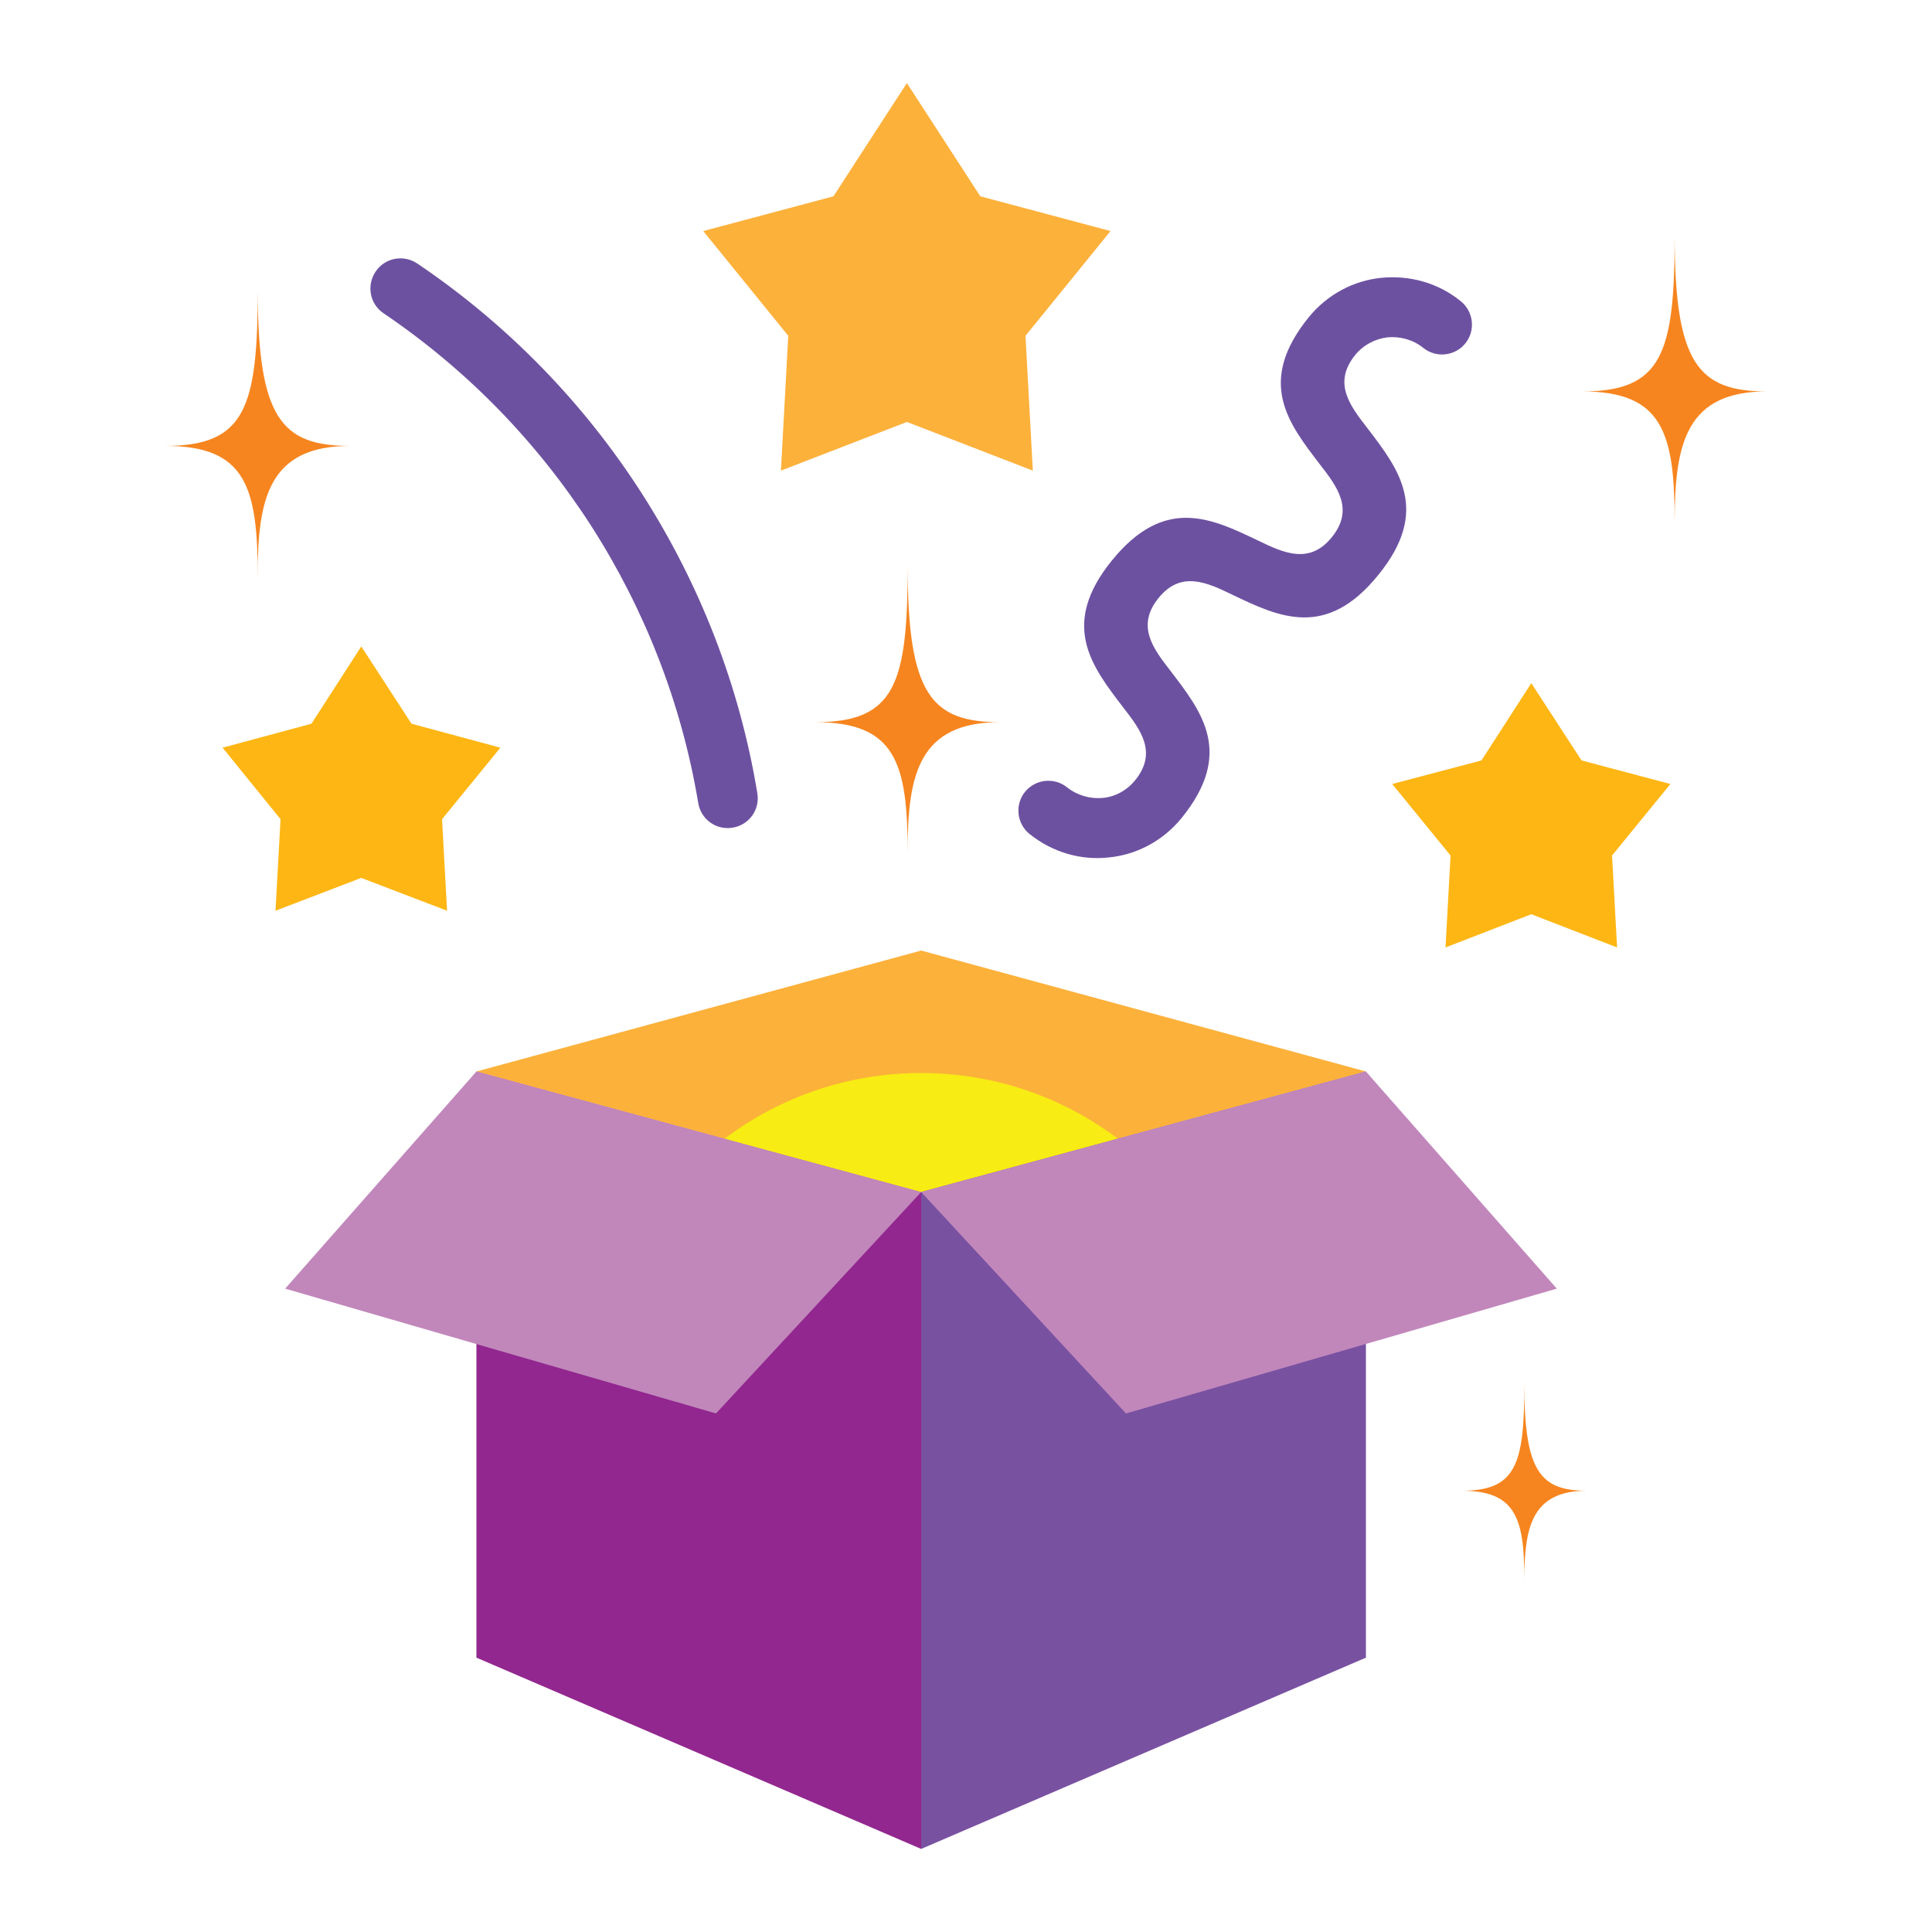
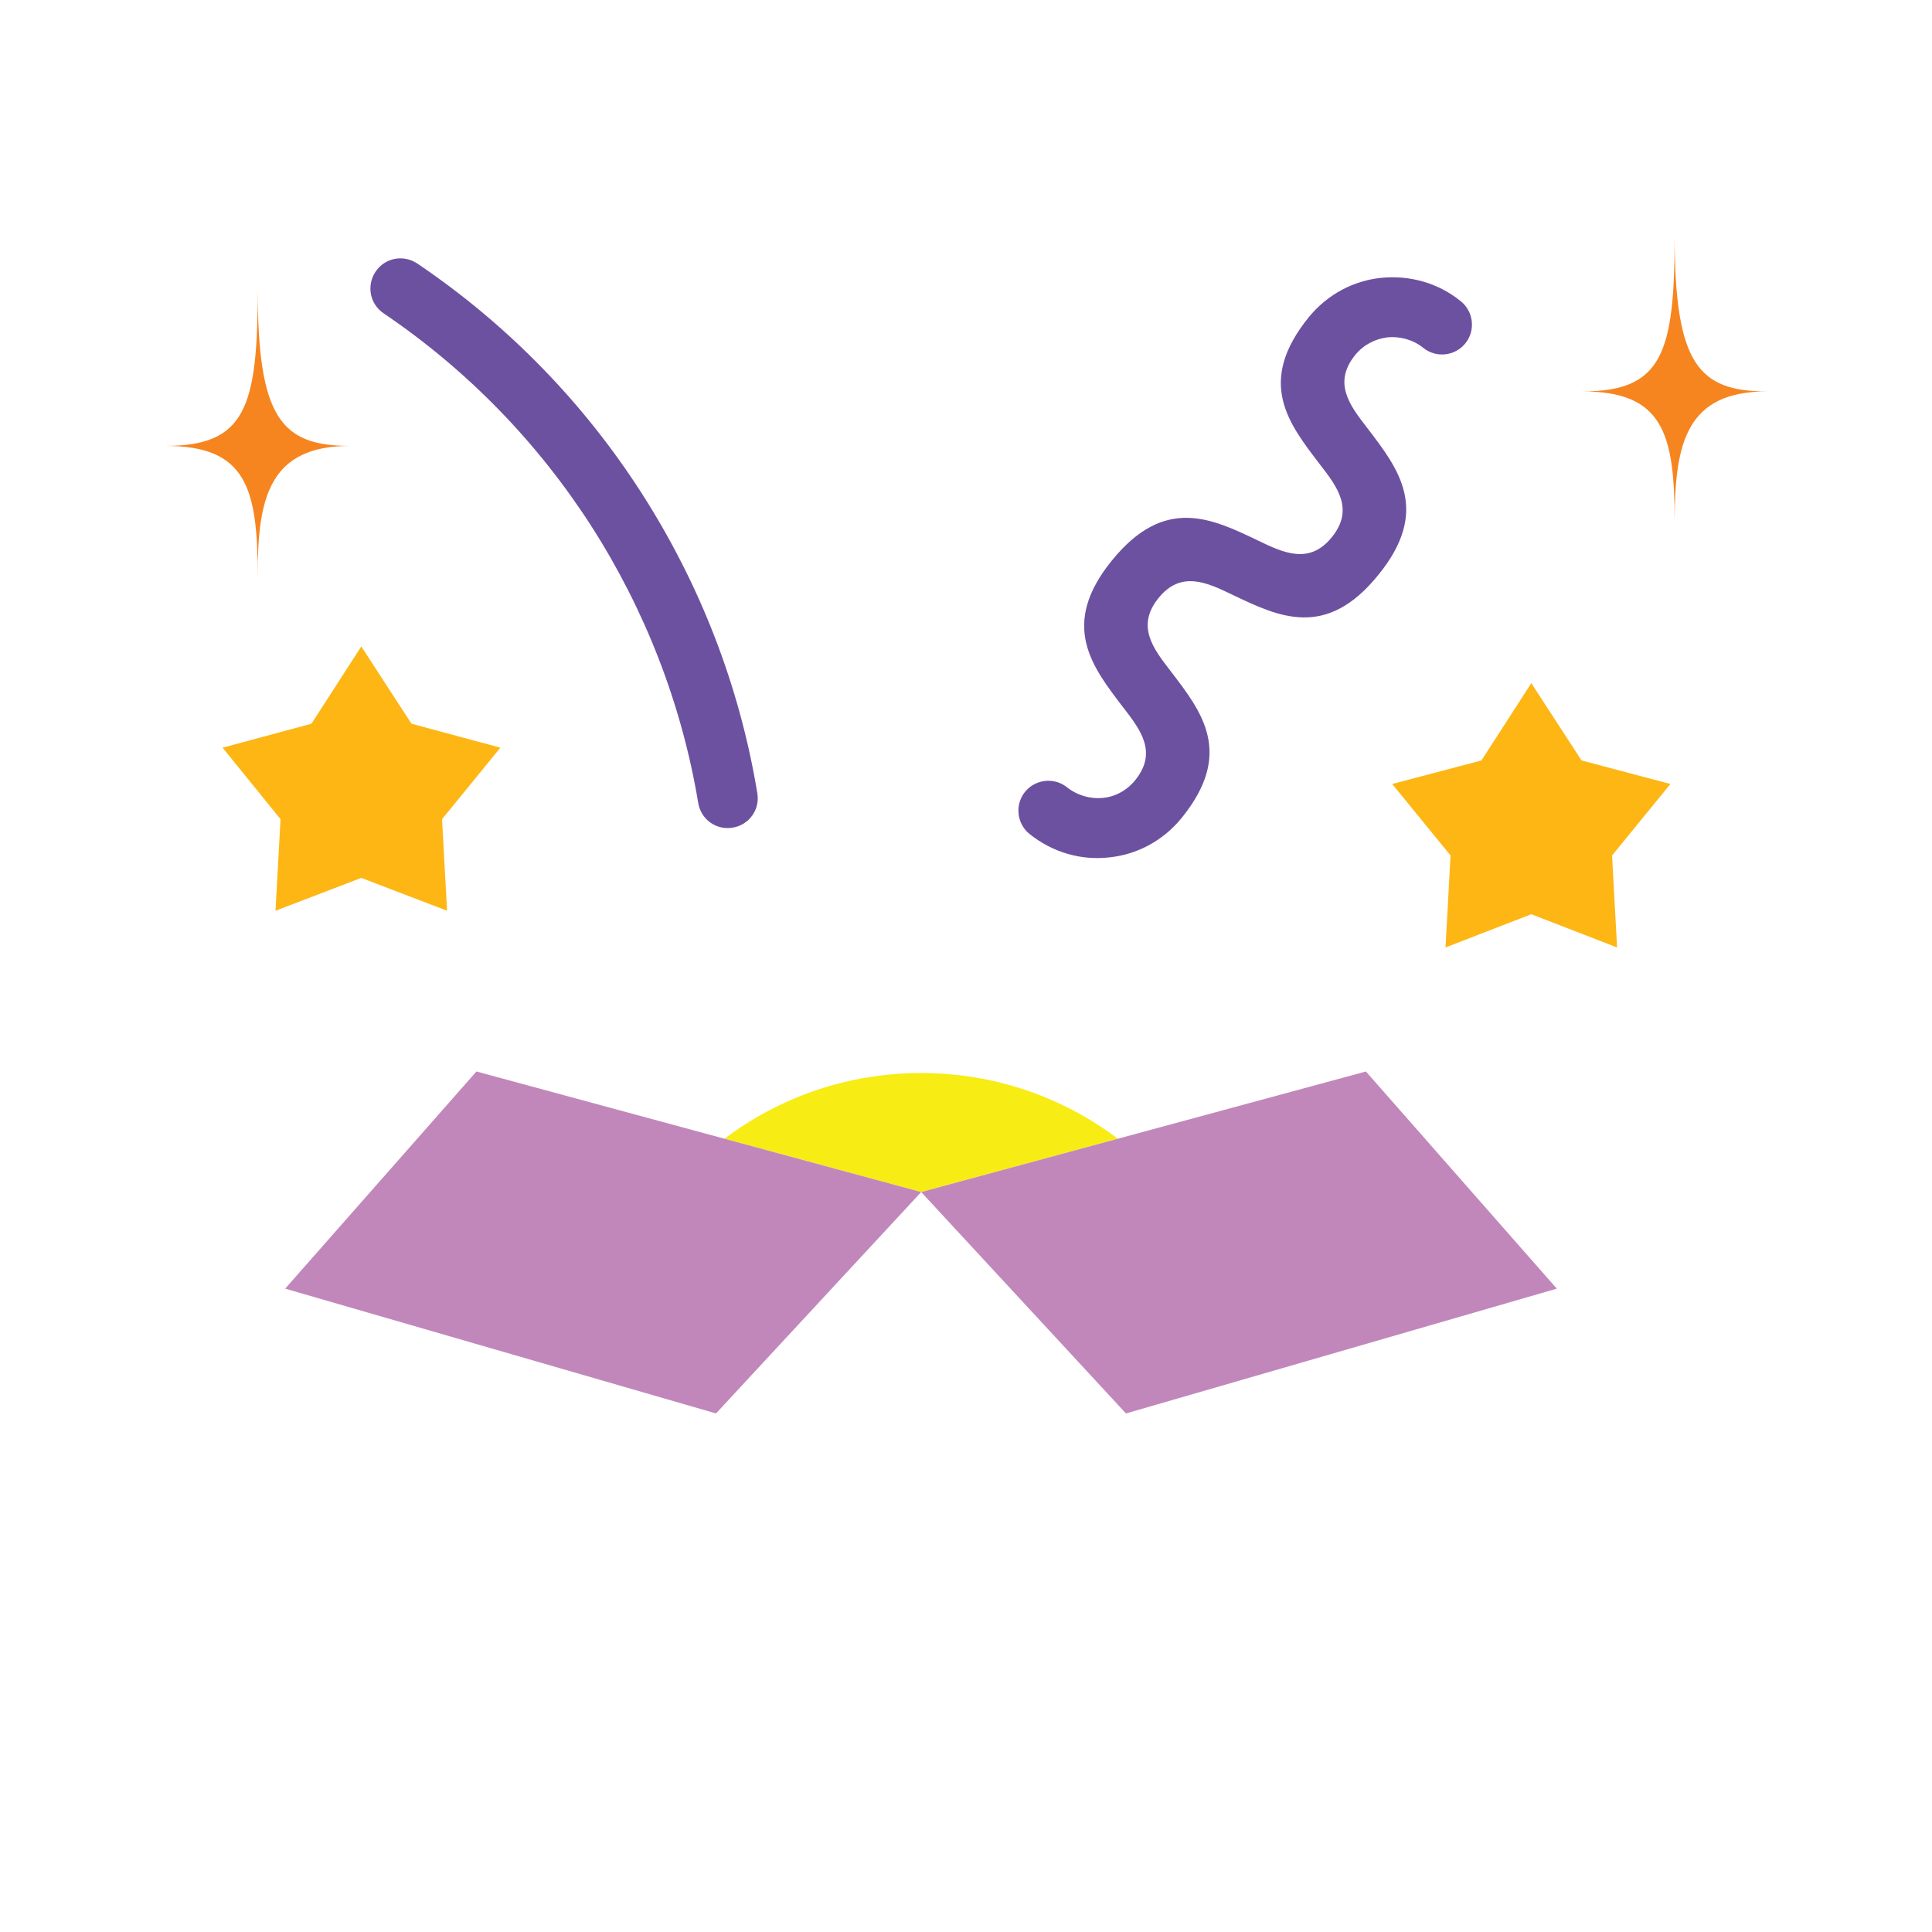
<svg xmlns="http://www.w3.org/2000/svg" id="Layer_1" viewBox="0 0 500 500">
  <g>
    <g clip-rule="evenodd" fill-rule="evenodd">
-       <path d="m123.3 277.3 115.1 31.2v170l-115.1-49.5z" fill="#92278f" />
-       <path d="m353.5 277.3-115.1-31.3-115.1 31.3 115.1 31.2z" fill="#fcb13b" />
      <path d="m187.5 294.7 50.9 13.8 50.9-13.8c-14.2-10.7-31.8-17-50.9-17s-36.7 6.3-50.9 17z" fill="#f7ec13" />
      <path d="m396.3 176.8 13 20 23 6.1-15.1 18.5 1.3 23.8-22.2-8.6-22.2 8.6 1.3-23.8-15.1-18.5 23.1-6.1z" fill="#fdb614" />
      <path d="m93.5 167.3 13 20 23 6.2-15.1 18.5 1.3 23.7-22.2-8.5-22.2 8.5 1.3-23.7-15-18.5 23-6.2z" fill="#fdb614" />
-       <path d="m234.7 21.5 19 29.3 33.7 9-22 27.1 1.9 34.9-32.6-12.6-32.6 12.6 1.9-34.9-22-27.1 33.7-9z" fill="#fcb13b" />
    </g>
    <path d="m196 205.3c.7 4.2-2.1 8.2-6.4 8.9-4.2.7-8.2-2.1-8.9-6.4-4.3-25.8-13.9-50.2-27.7-71.7-13.9-21.6-32-40.3-53.7-55-3.6-2.4-4.5-7.2-2.1-10.8s7.2-4.5 10.8-2.1c23.4 15.8 43.1 36.1 58.1 59.5s25.3 49.7 29.9 77.6z" fill="#6d51a1" />
    <path clip-rule="evenodd" d="m123.3 277.3 115.1 31.2-53.1 57.3-111.5-32.3z" fill="#c187bb" fill-rule="evenodd" />
-     <path clip-rule="evenodd" d="m353.5 277.3-115.1 31.2v170l115.1-49.5z" fill="#7951a1" fill-rule="evenodd" />
    <path clip-rule="evenodd" d="m353.5 277.3-115.1 31.2 53 57.3 111.5-32.3z" fill="#c187bb" fill-rule="evenodd" />
    <path d="m378.1 78c3.3 2.7 3.8 7.6 1.1 10.9s-7.6 3.8-10.9 1.1c-2.6-2.1-6-3-9.2-2.7-3.2.4-6.2 1.9-8.4 4.6-5.8 7.2-1.4 13 3.1 18.8 8.2 10.7 16.5 21.4 2.9 38.1-13.5 16.7-25.7 10.9-37.8 5.1-6.6-3.2-13.3-6.3-19.1.9s-1.4 13 3.1 18.8c8.2 10.7 16.5 21.3 2.9 38.1-4.9 6-11.7 9.5-18.8 10.2-7.1.8-14.5-1.2-20.6-6.1-3.3-2.7-3.8-7.6-1.1-10.9s7.6-3.8 10.9-1.1c2.7 2.1 6 3 9.2 2.7s6.2-1.9 8.4-4.6c5.8-7.2 1.4-13-3.1-18.8-8.2-10.7-16.5-21.4-2.9-38.1s25.7-10.9 37.8-5.1c6.6 3.2 13.3 6.3 19.1-.9s1.4-13-3.1-18.8c-8.2-10.7-16.5-21.3-2.9-38.1 4.9-6 11.7-9.5 18.8-10.2 7.2-.7 14.6 1.2 20.6 6.1z" fill="#6d51a1" />
-     <path clip-rule="evenodd" d="m258.8 186.9c-17.8 0-23.9-7.2-23.9-40.5 0 30.6-3.2 40.5-23.9 40.5 20.8 0 23.9 10.6 23.9 33.8-.1-20.6 3.1-33.8 23.9-33.8z" fill="#f6851f" fill-rule="evenodd" />
    <path clip-rule="evenodd" d="m90.6 115.4c-17.8 0-23.9-7.2-23.9-40.5 0 30.6-3.2 40.5-23.9 40.5 20.8 0 23.9 10.6 23.9 33.8-.1-20.6 3.1-33.8 23.9-33.8z" fill="#f6851f" fill-rule="evenodd" />
-     <path clip-rule="evenodd" d="m410.7 385.8c-12 0-16.2-4.9-16.2-27.4 0 20.7-2.2 27.4-16.2 27.4 14 0 16.2 7.2 16.2 22.9 0-13.9 2.2-22.9 16.2-22.9z" fill="#f6851f" fill-rule="evenodd" />
+     <path clip-rule="evenodd" d="m410.7 385.8z" fill="#f6851f" fill-rule="evenodd" />
    <path clip-rule="evenodd" d="m457.3 101.3c-17.8 0-23.9-7.2-23.9-40.4 0 30.6-3.2 40.4-23.9 40.4 20.8 0 23.9 10.7 23.9 33.8 0-20.6 3.1-33.8 23.9-33.8z" fill="#f6851f" fill-rule="evenodd" />
  </g>
</svg>